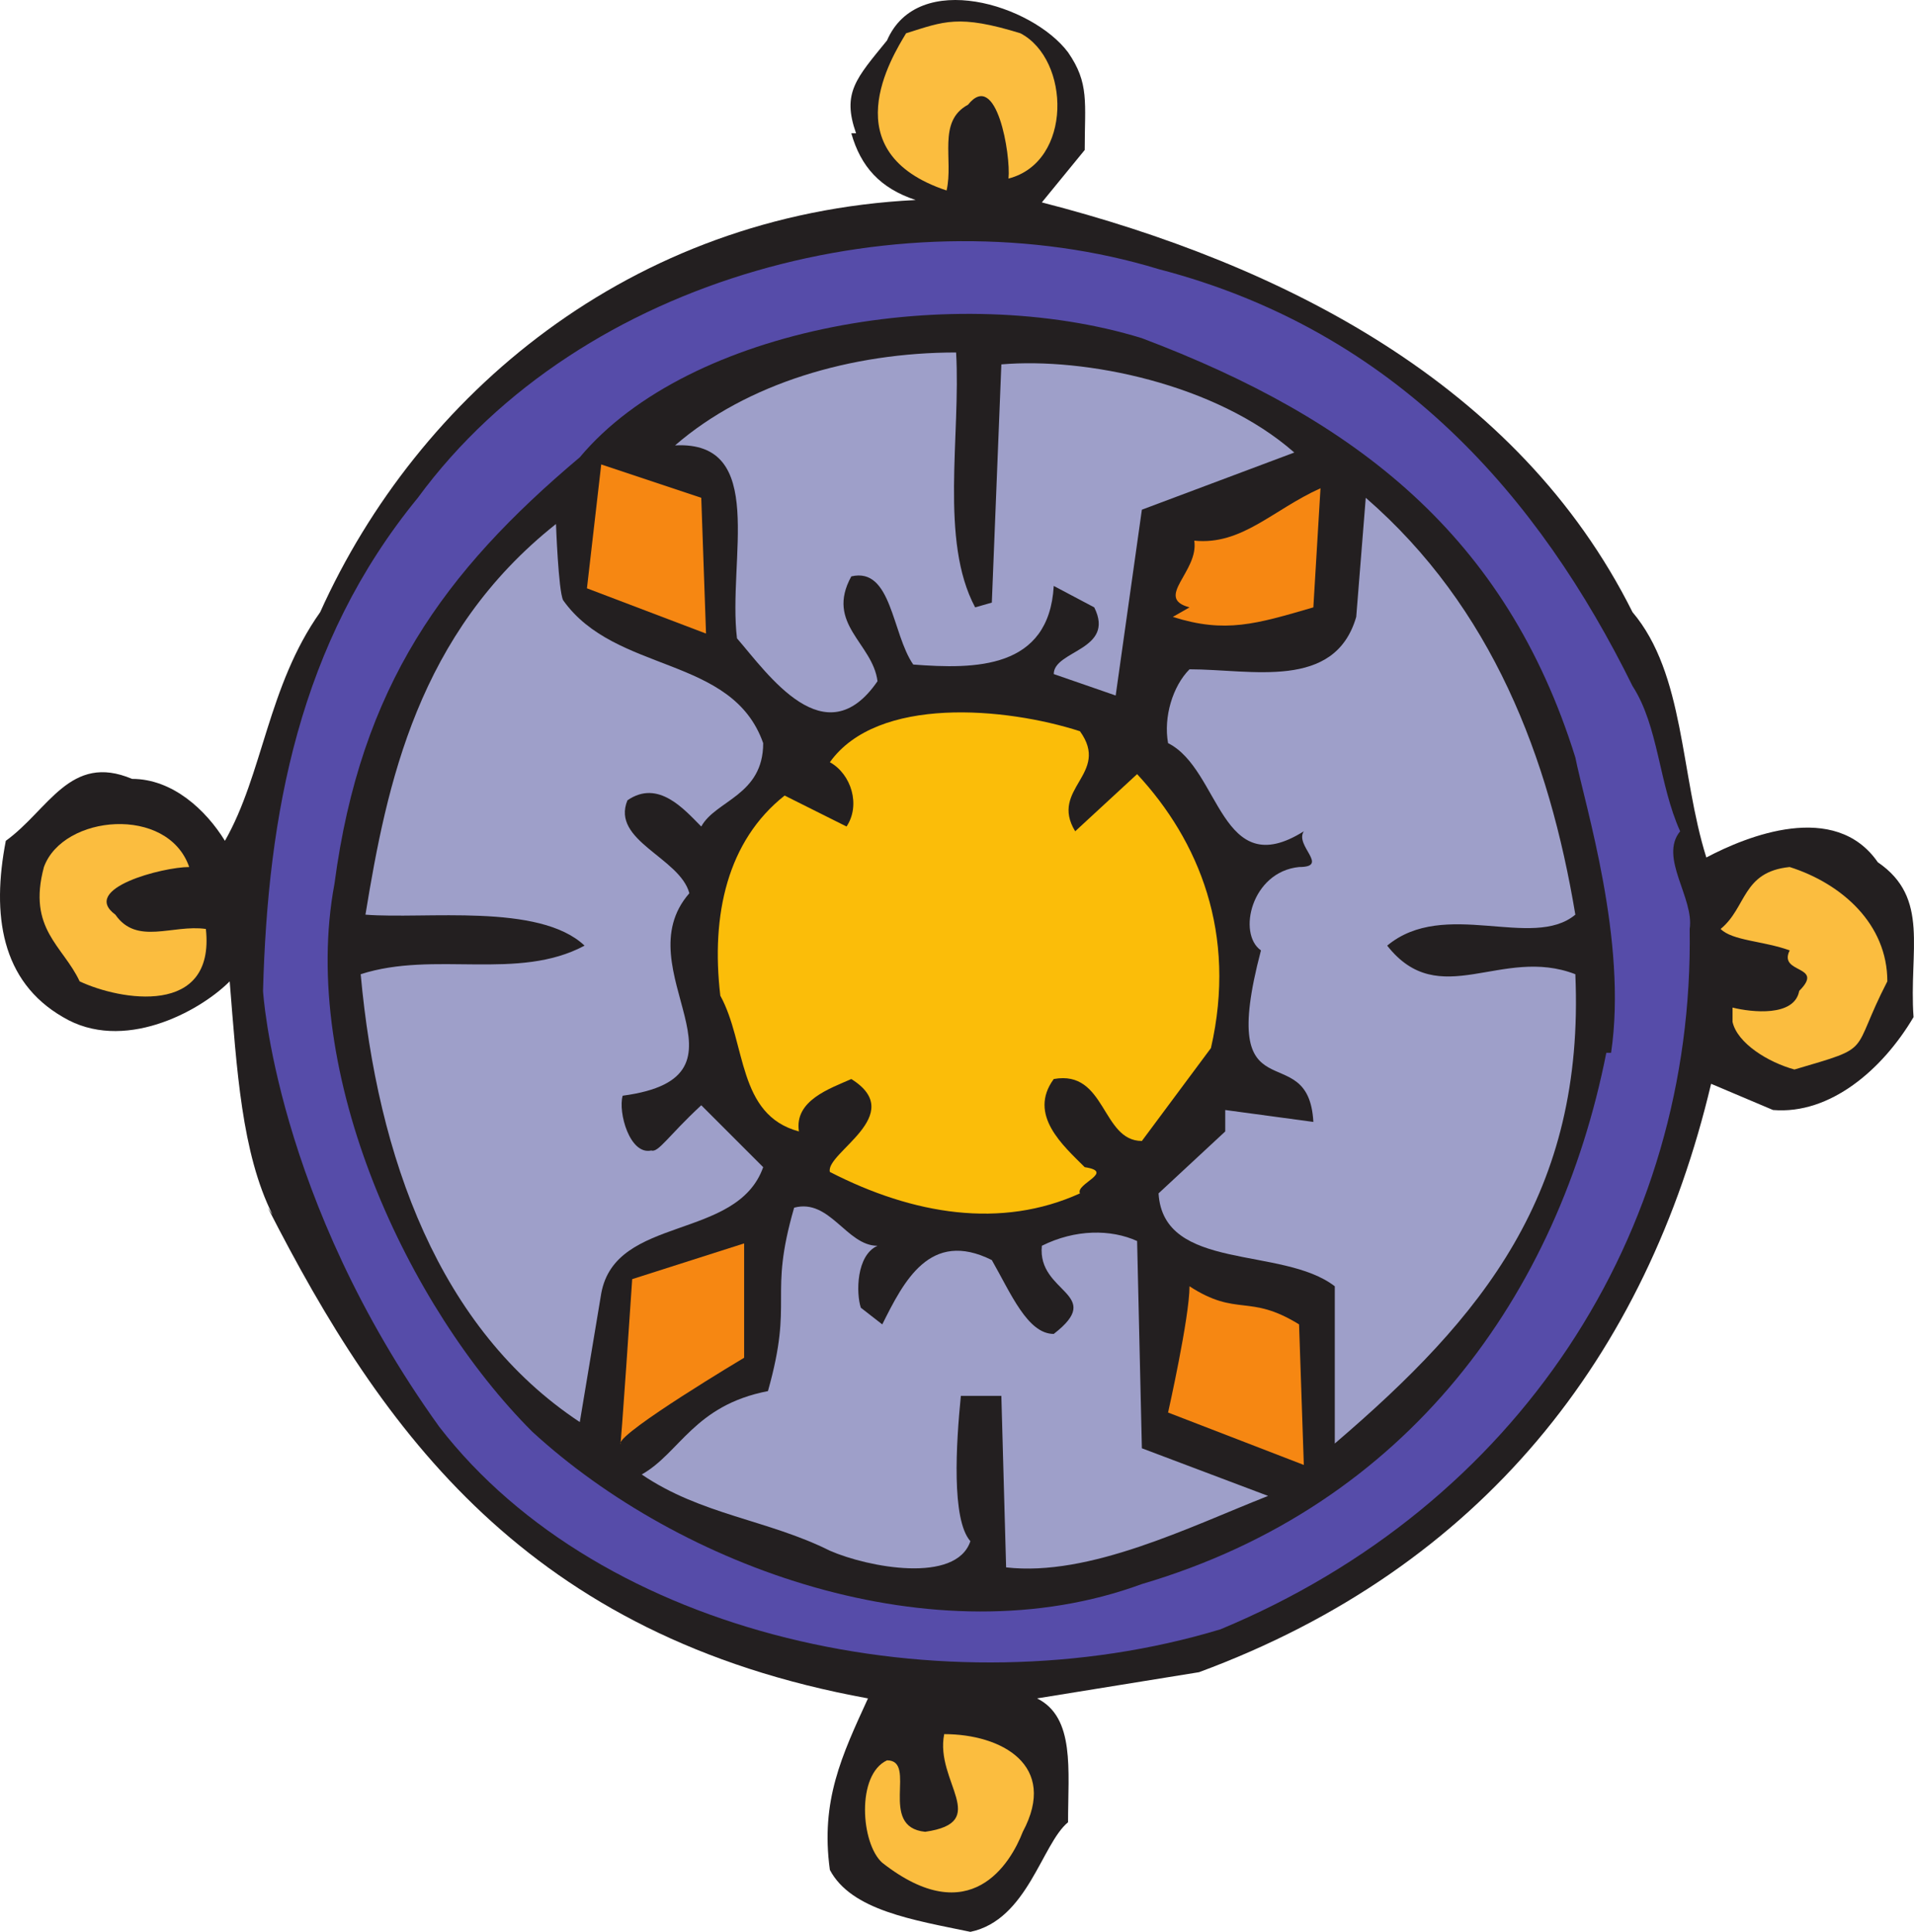
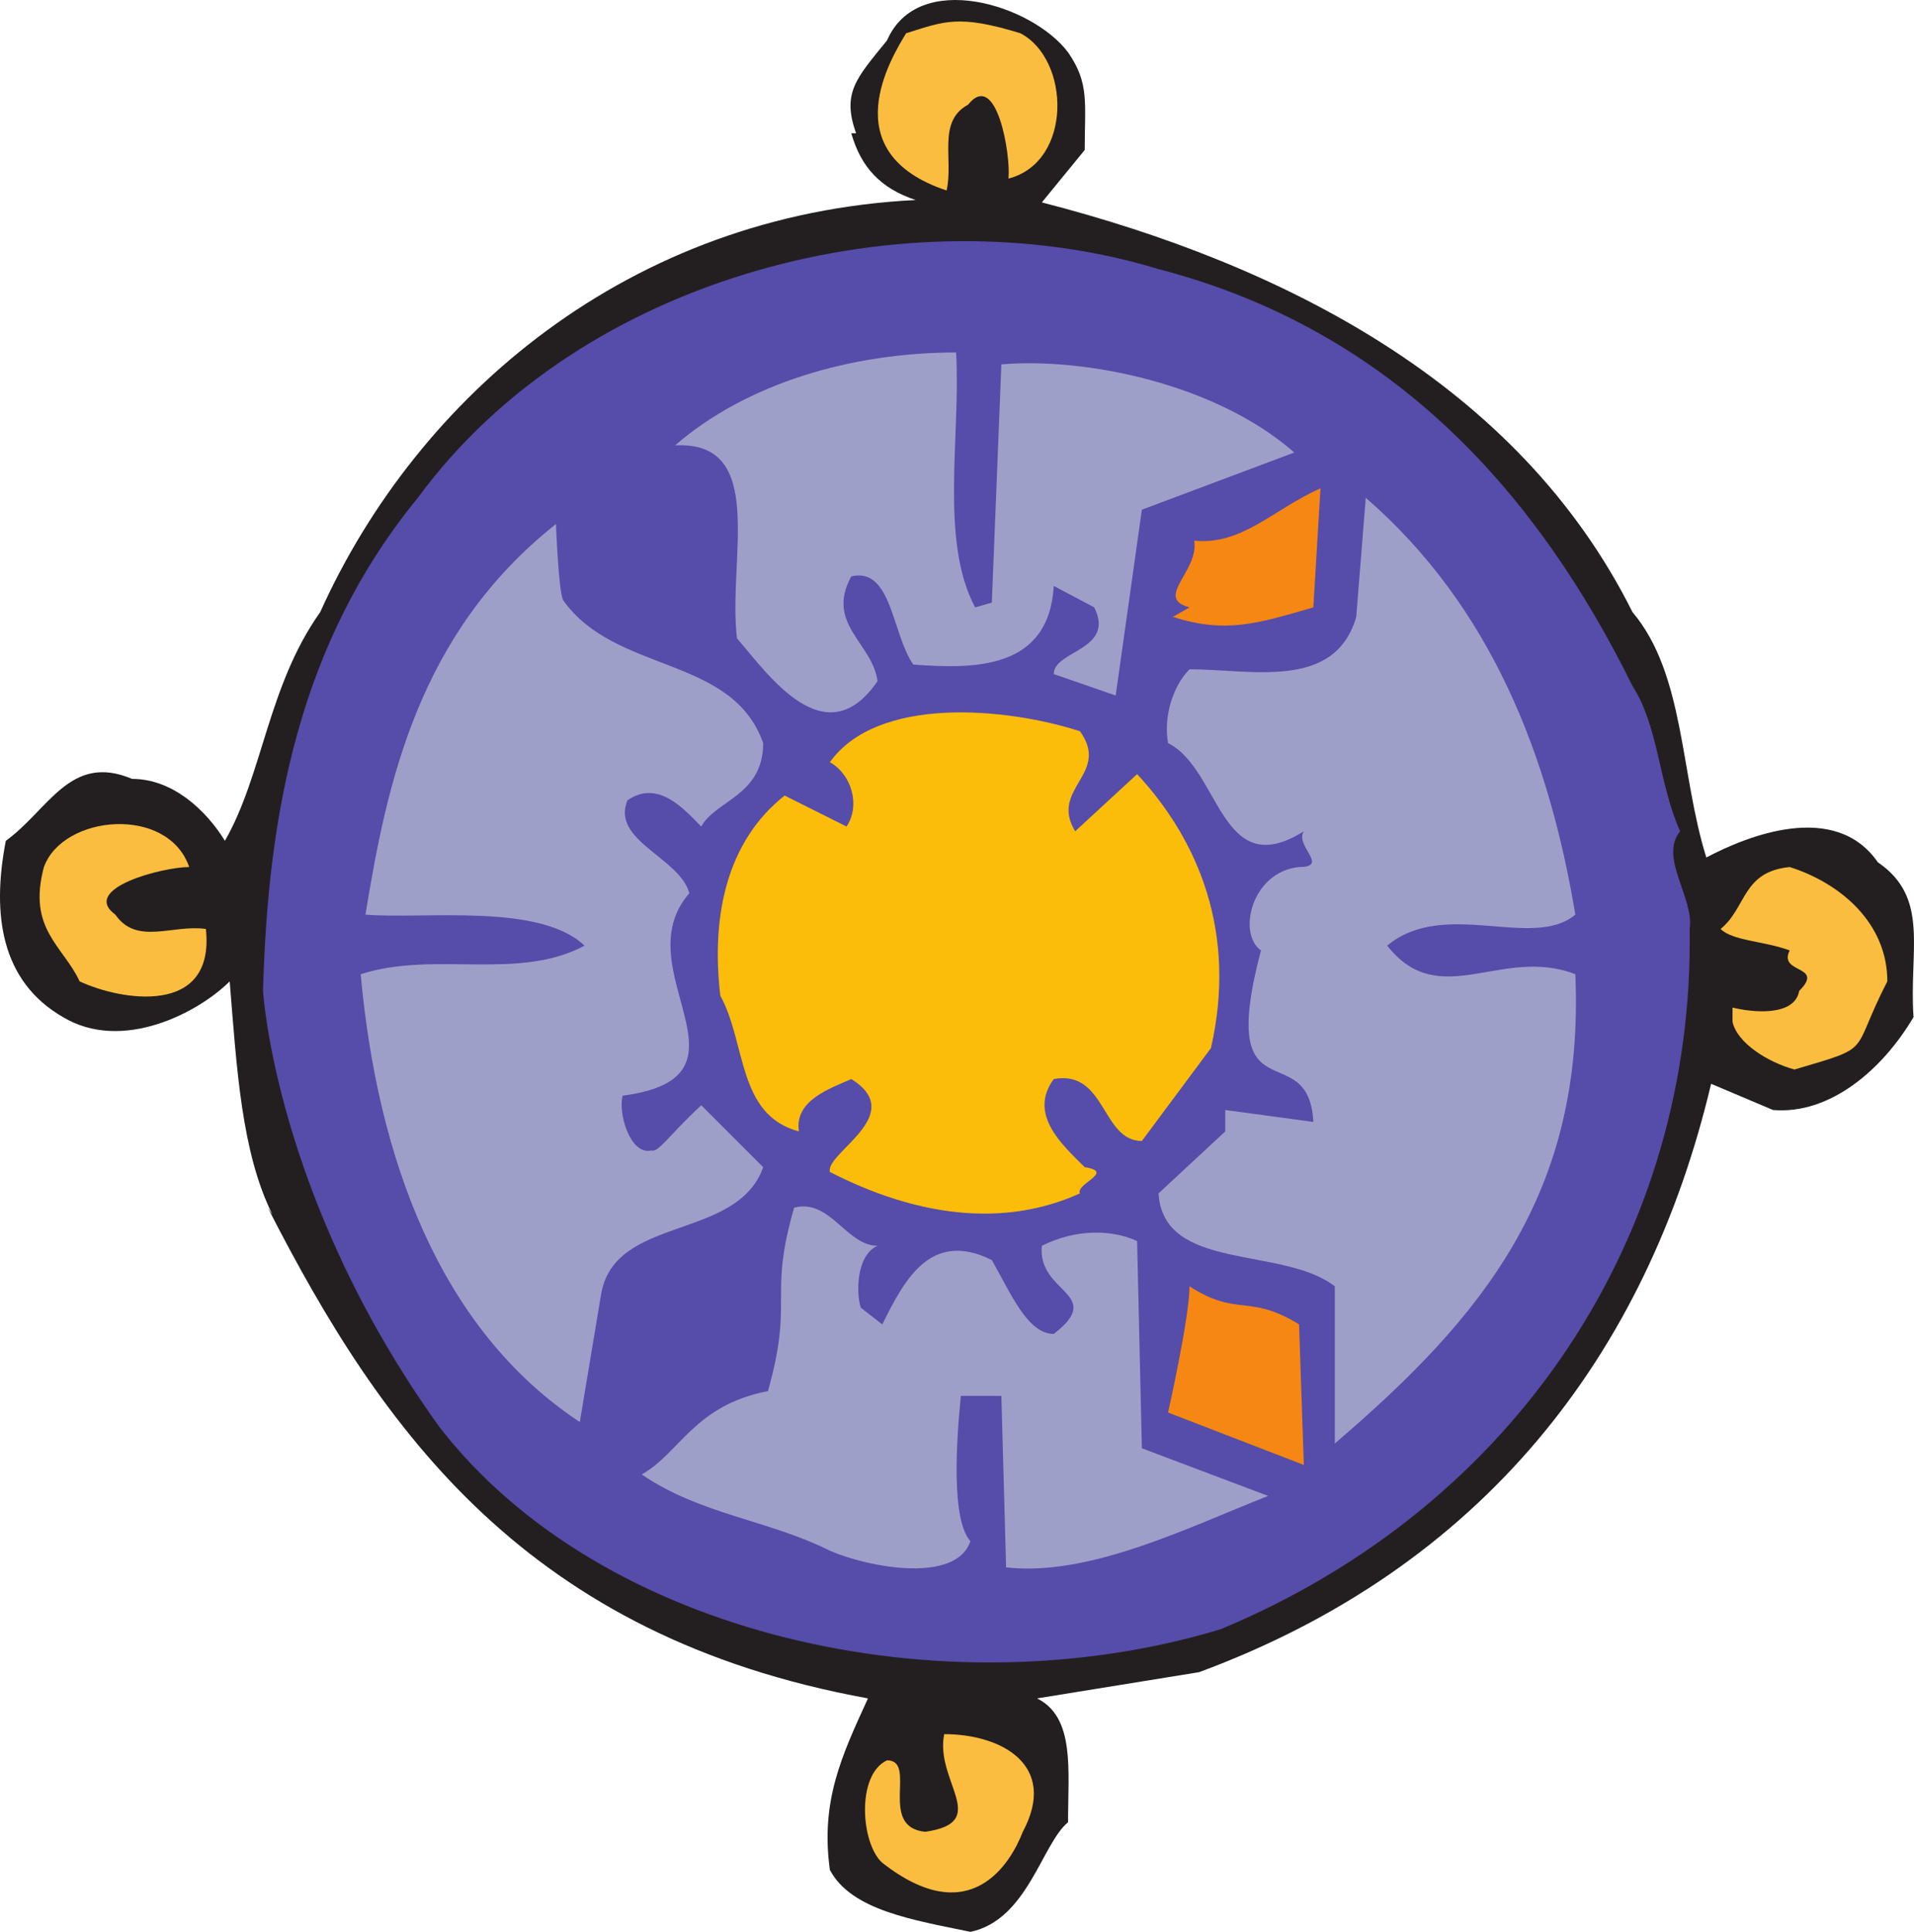
<svg xmlns="http://www.w3.org/2000/svg" width="602.725" height="608.223">
  <path fill="#231f20" fill-rule="evenodd" d="M336.33 16.473c6.75 9.75 5.25 15.75 5.25 30.75l-13.5 16.5c75.75 19.5 150 57 186 129 16.5 19.5 15 51 23.25 77.25 12.75-6.75 40.5-18 54 1.5 16.5 11.25 9.75 27.75 11.25 48.75-9.75 16.5-26.25 30.75-44.25 29.25l-19.5-8.25c-20.25 85.5-72 152.25-161.25 185.25l-51 8.25c12 6 9.75 22.5 9.75 39-8.25 6.75-12.75 30.75-30.75 34.5-18-3.75-37.5-6.75-44.25-19.5-3-21.75 3.75-36 12-54-107.25-19.5-153-84-189-154.5l1.5 2.25c-9.75-19.5-11.25-45.75-13.5-73.5-9.75 9.75-33.75 22.5-52.5 11.25-19.5-11.25-22.5-32.25-18-55.5 13.5-9.75 20.25-27.75 39.75-19.5 12.75 0 23.25 9.75 29.25 19.5 12-21 13.5-48.75 30-72 30.75-68.25 97.5-125.25 187.5-129.75-11.25-3.75-17.25-10.5-20.25-21h1.5c-4.5-12.75 0-17.25 9.75-29.25 9.75-22.5 45.75-11.25 57 3.75" />
  <path fill="#564ca9" fill-rule="evenodd" d="M514.08 215.973c8.25 12.75 8.25 30.75 15 45.75-6.75 8.25 4.5 21 3 30.75 1.5 96-54 181.5-147.75 220.5-87 26.25-195 2.25-246-63.75-51.75-72-55.5-137.25-55.5-137.25 1.5-55.5 11.25-109.5 48.75-155.25 51.75-70.5 154.5-96 233.25-72 75 19.5 120 72 149.25 131.25" />
-   <path fill="#231f20" fill-rule="evenodd" d="M496.08 238.473c3 15 16.5 57.75 11.25 93h-1.5c-15 75.75-62.25 142.5-146.25 167.25-65.25 24-145.5-5.25-192-48-39-39-73.5-112.5-62.25-172.5 8.25-62.25 34.5-98.25 77.25-134.25 34.5-41.25 118.5-55.5 177-37.5 67.5 25.5 114.75 62.25 136.5 132" />
  <path fill="#9e9fc9" fill-rule="evenodd" d="M301.08 110.973c1.5 26.25-5.25 59.25 6 80.25l5.25-1.5 3-75c26.25-2.25 67.5 6 92.25 27.75l-48 18-8.25 58.5-19.5-6.75c0-7.5 19.5-7.5 12.75-21l-12.75-6.75c-1.5 26.25-24.75 26.25-44.25 24.75-6.75-9.75-6.75-30.75-19.5-27.75-8.25 15 6.75 21 8.25 33-16.5 24-34.5-2.25-44.25-13.5-3-24.75 9.75-62.25-19.5-60.75 22.5-19.5 55.5-29.25 88.5-29.25" />
  <path fill="#f68712" fill-rule="evenodd" d="M413.58 191.223c-18 5.25-27.75 8.25-44.25 3l5.25-3c-11.25-3 3-11.25 1.5-21 15 1.5 24.75-9.75 39.75-16.5l-2.25 37.5" />
  <path fill="#9e9fc9" fill-rule="evenodd" d="M496.08 287.973c-13.5 11.25-41.25-5.25-59.25 9.75 16.5 21 36 0 59.25 9 3 69-29.25 108-75.75 147.75v-49.5c-16.5-12.75-54-4.5-55.5-29.25l21-19.5v-6.75l27.75 3.75c-1.5-27.75-30.75 0-16.5-54-7.5-5.25-3-24.75 12-26.25 9.75 0-1.5-6.75 1.5-11.25-26.25 16.5-26.25-19.5-42.75-27.75-1.5-8.25 1.5-18 6.75-23.25 19.5 0 45.75 6.75 52.5-16.5l3-37.5c39.75 34.5 57.75 81.75 66 131.25m-318.75-99c16.5 23.25 53.25 17.25 63 45 0 16.5-15 18-19.5 26.25-5.25-5.25-13.5-15-23.25-8.25-5.25 12.75 16.5 18 19.5 29.25-21 24 24 57.75-21 63.75-1.5 5.25 2.25 18.75 9 17.25 2.25.75 5.25-4.5 15.75-14.25l19.5 19.5c-8.25 23.25-46.5 15-51 39.75l-6.75 40.5c-44.25-29.25-63.75-83.25-69-141 23.25-7.5 49.5 2.25 70.5-9-14.25-13.5-50.25-8.25-69-9.75 6.75-41.25 16.5-88.5 60-123 0 0 .75 21 2.25 24" />
  <path fill="#fbbd09" fill-rule="evenodd" d="M340.08 230.223c9.75 13.5-9.75 18-1.5 31.5l19.5-18c19.5 21 31.5 50.25 23.25 86.25l-21.75 29.25c-12.75 0-11.25-22.5-27.75-19.5-8.25 11.25 3 21 9.75 27.75 9.75 1.5-3 5.25-1.5 8.25-24.75 11.25-52.5 6.75-78.75-6.75-1.5-6 24.75-18 6.75-29.25-6.75 3-18 6.75-16.5 16.5-19.5-5.25-16.5-27.75-24.75-42.75-3-25.5 2.25-48.75 20.25-63l19.5 9.75c4.5-6.75 1.5-16.5-5.25-20.25 15-21 55.5-17.25 78.75-9.75" />
  <path fill="#fbbd3f" fill-rule="evenodd" d="M59.58 272.973c-8.25 0-34.5 6.75-23.25 15 6.75 9.75 18 3 28.5 4.5 3 27.75-27 22.5-39.75 16.5-5.25-11.25-16.5-16.5-11.25-36 6-16.5 39-19.5 45.75 0m258-216.75c.75-7.5-3.75-34.5-12.75-23.25-9.75 5.25-4.5 17.25-6.75 27-36-12-17.25-42-12.75-49.5 12-3.75 16.5-6 36 0 15.75 8.25 16.5 40.5-3.75 45.75m276.75 252.75c-12 23.25-3.75 20.25-29.25 27.75-8.25-2.25-18-8.25-19.5-15v-4.5c6 1.5 19.5 3 21-5.25 8.25-8.25-6.75-5.25-3-12.75-8.25-3-18-3-21.75-6.75 8.25-6.75 6.75-18 21.75-19.5 16.5 5.25 30.75 18 30.75 36" />
  <path fill="#9e9fc9" fill-rule="evenodd" d="M276.33 392.223c-6.75 3-6.75 15-5.25 19.5l6.75 5.25c6.75-13.5 15-30 34.5-20.25 6 10.5 11.25 23.25 19.5 23.25 16.5-12.75-5.25-12.75-3.75-27.75 10.5-5.25 21.75-5.25 30-1.5l1.5 65.25 39.75 15c-24.75 9.75-56.25 25.5-82.5 22.5l-1.5-54h-12.75c-1.5 15-3 39 3 45.75-4.5 13.5-32.25 8.25-44.25 3-19.5-9.75-40.5-11.25-59.25-24 12-6.75 16.5-21.75 39.75-26.25 8.25-29.25 0-29.25 8.25-57.75 11.25-3 16.5 12 26.25 12" />
  <path fill="#f68712" fill-rule="evenodd" d="m409.08 416.973 1.5 44.25-42.75-16.5s6.75-30 6.75-39.75c15 9.75 18.75 2.25 34.5 12" />
  <path fill="#fbbd3f" fill-rule="evenodd" d="M322.08 576.723c-3.75 9.75-16.5 31.5-44.25 9.75-6.75-6-8.25-27.75 1.5-32.25 9.75 0-3 21 12 22.5 21-3 3-15.75 6-30.75 18 0 36 9.75 24.75 30.75" />
-   <path fill="#f68712" fill-rule="evenodd" d="M234.33 391.473v36s-39 23.25-39 27c0 4.5 3.75-51.75 3.75-51.75l35.25-11.25m-49.5-206.25 37.5 14.25-1.5-42.75-31.5-10.5-4.5 39" />
</svg>